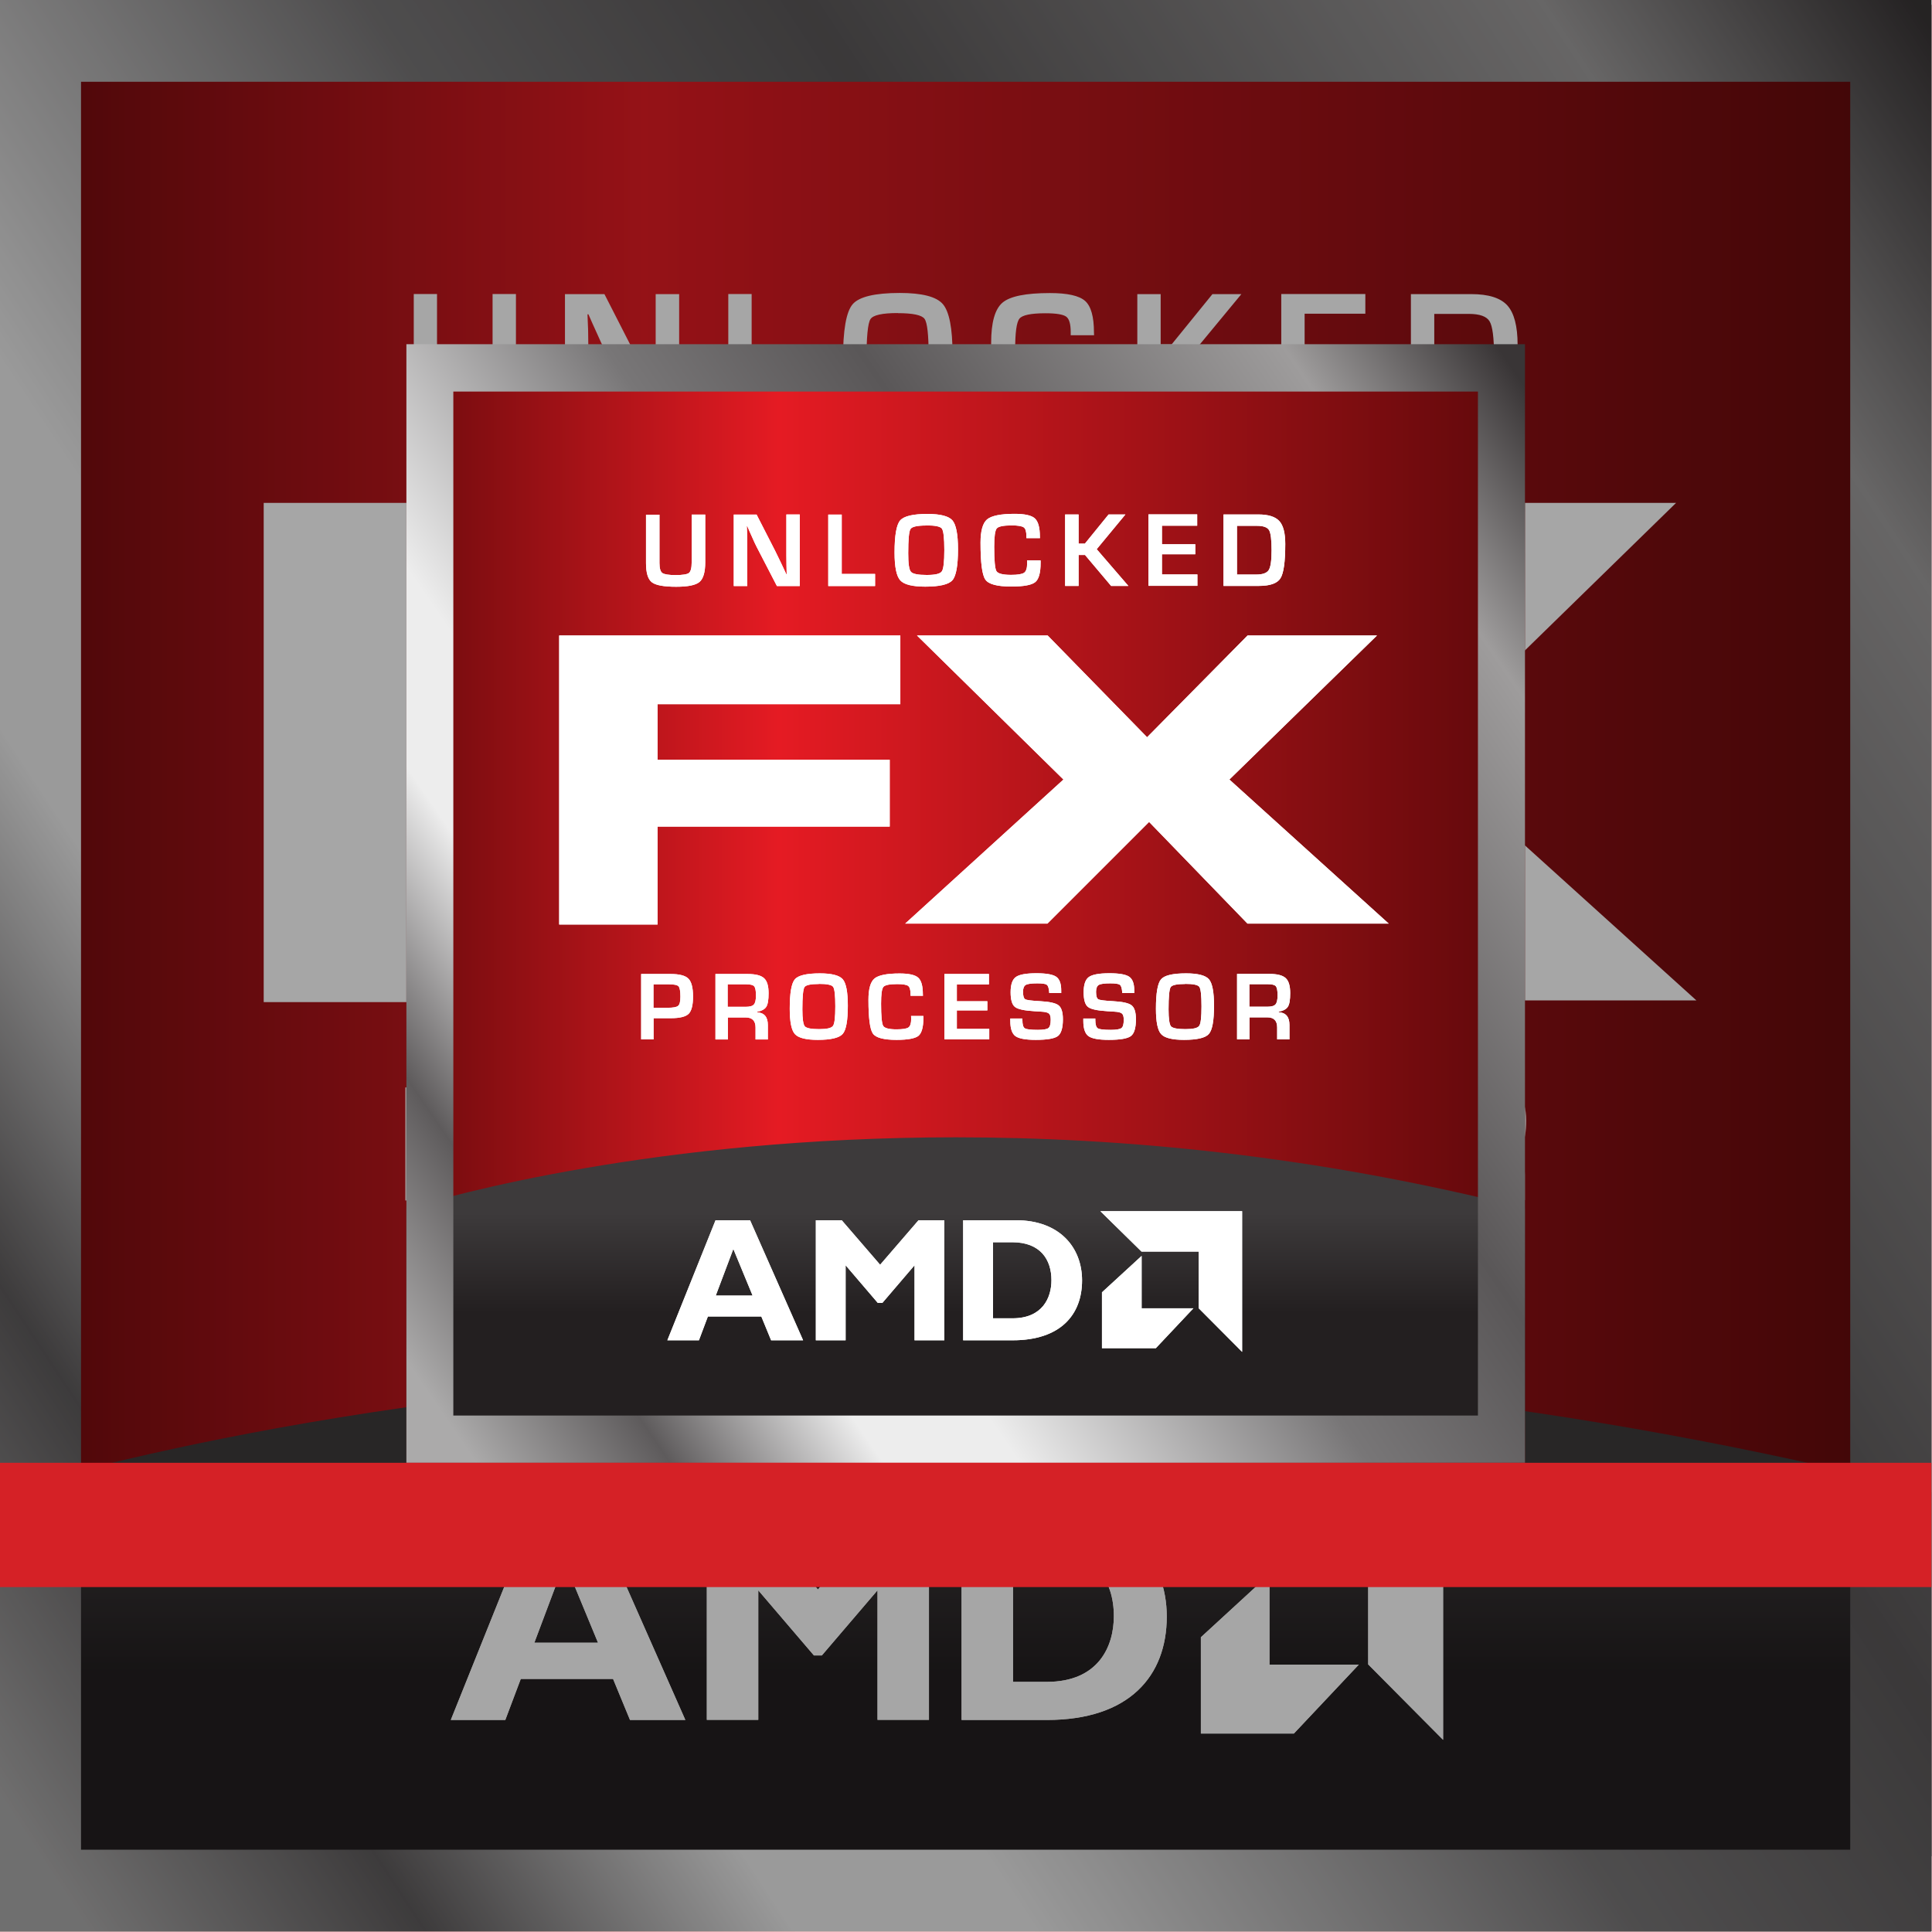
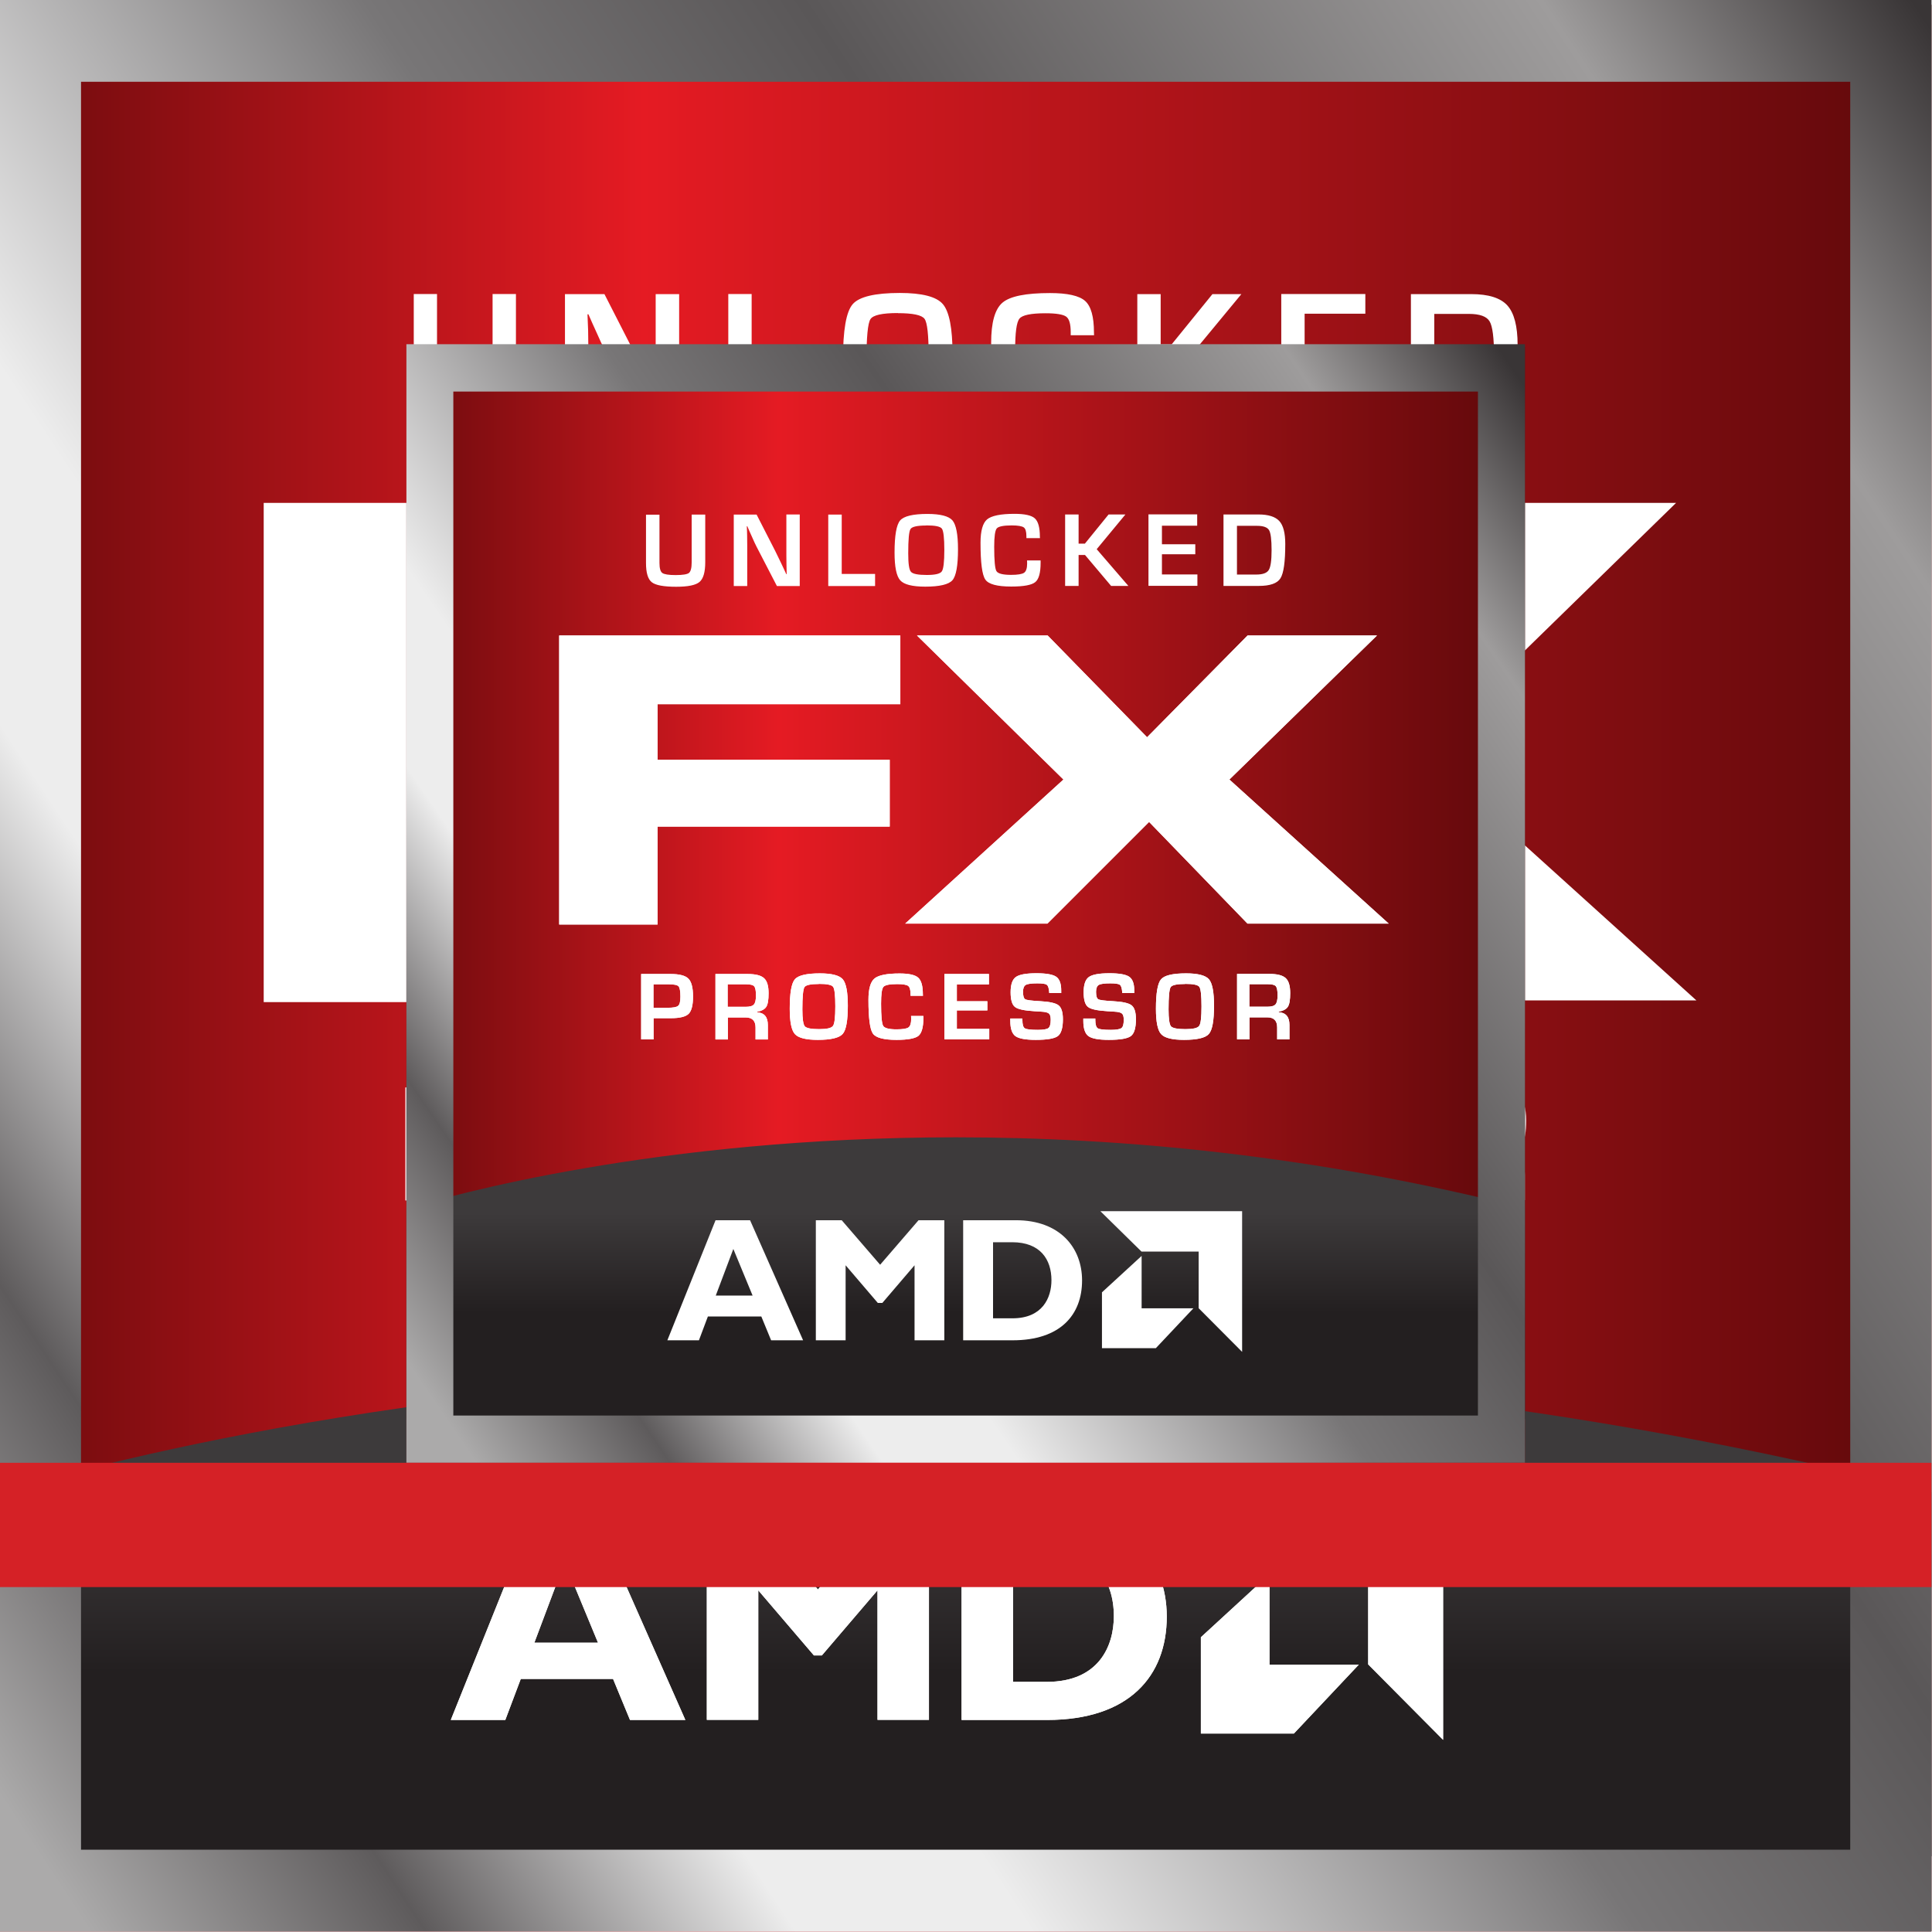
<svg xmlns="http://www.w3.org/2000/svg" xmlns:xlink="http://www.w3.org/1999/xlink" clip-rule="evenodd" fill-rule="evenodd" height="1836" stroke-linejoin="round" stroke-miterlimit="2" width="1836">
  <linearGradient id="a">
    <stop offset="0" stop-color="#4b0607" />
    <stop offset=".36" stop-color="#e51b23" />
    <stop offset="1" stop-color="#4b0607" />
  </linearGradient>
  <linearGradient id="b" gradientTransform="matrix(2174.02 0 0 -2188.58 -169.291 915.422)" gradientUnits="userSpaceOnUse" x1="0" x2="1" xlink:href="#a" y1="0" y2="0" />
  <linearGradient id="c">
    <stop offset="0" stop-color="#3d3a3b" />
    <stop offset=".45" stop-color="#3d3a3b" />
    <stop offset="1" stop-color="#231f20" />
  </linearGradient>
  <linearGradient id="d" gradientTransform="matrix(.04 297.729 481.12 -.064 917.677 1291.73)" gradientUnits="userSpaceOnUse" x1="0" x2="1" xlink:href="#c" y1="0" y2="0" />
  <linearGradient id="e">
    <stop offset="0" stop-color="#393536" />
    <stop offset=".08" stop-color="#393536" />
    <stop offset=".19" stop-color="#9e9c9c" />
    <stop offset=".41" stop-color="#5a5758" />
    <stop offset=".54" stop-color="#787677" />
    <stop offset=".72" stop-color="#ededed" />
    <stop offset=".79" stop-color="#ededed" />
    <stop offset=".9" stop-color="#5e5b5c" />
    <stop offset="1" stop-color="#abaaaa" />
  </linearGradient>
  <linearGradient id="f" gradientTransform="matrix(-2170.64 1527.34 1519.9 2181.27 2165.64 154.025)" gradientUnits="userSpaceOnUse" x1="0" x2="1" xlink:href="#e" y1="0" y2="-.005" />
  <filter id="g" filterUnits="userSpaceOnUse" height="1909.16" width="1909.21" x="-36.886" y="-36.886">
    <feGaussianBlur in="SourceGraphic" stdDeviation="12.295" />
  </filter>
  <linearGradient id="h" gradientTransform="matrix(1259.08 0 0 -1267.52 288.175 857.312)" gradientUnits="userSpaceOnUse" x1="0" x2="1" xlink:href="#a" y1="0" y2="0" />
  <linearGradient id="i" gradientTransform="matrix(.023 172.43 278.641 -.037 917.694 1075.25)" gradientUnits="userSpaceOnUse" x1="0" x2="1" xlink:href="#c" y1="0" y2="0" />
  <linearGradient id="j" gradientTransform="matrix(-1257.13 884.561 880.249 1263.28 1640.45 416.349)" gradientUnits="userSpaceOnUse" x1="0" x2="1" xlink:href="#e" y1="0" y2="-.005" />
  <path d="m-7293.78-18641h35101.3v30439.3h-35101.3z" fill="none" />
  <path d="m0 327.117h1835.43v1062.99h-1835.43z" fill="#fff" />
  <path d="m0 4.542h1835.38v1830.84h-1835.38z" fill="url(#b)" fill-rule="nonzero" />
  <path d="m0 1418.9v345.1h1835.4l-.1-346c-344.1-87.4-661.9-116.7-933.5-116.7-490.8 0-830.8 95.7-901.8 117.5" fill="url(#d)" fill-rule="nonzero" />
  <path d="m0 0v1835.4h1835.4v-1835.4zm77 77.7h1681.3v1680.1h-1681.3" fill="url(#f)" fill-rule="nonzero" />
  <g fill="#fff">
    <path d="m1141.2 1555.9 65.2-59.9v85.9h84.9l-61.7 65.5h-88.4zm-2.4-133.3h232.6v230.8l-71.2-71.7v-92.9h-93.8l-67.5-66.3zm-487.5 211.9h-52.6l-16.1-39h-87.7l-14.7 39h-51.8l79.1-197h56.7zm-114.7-150-28.8 76.6h60.5zm303.7-47.1h42.5v197h-48.9v-123.1l-52.9 61.9h-7.5l-52.9-61.9v123.1h-48.9v-197h42.6l63 73.1zm160.1 0c71.6 0 108.4 44.8 108.4 98.8 0 56.6-35.7 98.3-113.9 98.3h-81.1v-197.1zm-37.7 160.9h32c49.1 0 63.8-33.5 63.8-62.5 0-33.8-18.1-62.4-64.4-62.4h-31.4v124.8z" />
    <path d="m250.7 477.9h559.8v112.8h-398.4v91.2h380.8v109.7h-380.8v160.7h-161.5v-474.4zm587.5 0h214.1l163.2 166.9 165-166.9h212.3l-242.2 236.4 261.5 236.4h-231.6l-161.5-166.9-166.7 166.9h-233.4l259.7-236.4z" />
    <path d="m468.2 279.4h22.1v78c0 16.3-3.1 27.1-9.3 32.4-6.3 5.3-19 7.9-38.3 7.9-20.4 0-33.7-2.5-40-7.5s-9.5-15.5-9.5-31.5v-79.3h22.1v79.3c0 8.6 1.5 14.1 4.6 16.5 3.1 2.3 10.3 3.5 21.7 3.5 11.7 0 19-1.2 22-3.5 3-2.4 4.5-8.1 4.5-17.3v-78.5zm177.2 0v117.3h-37.5l-33.4-64.4c-1.7-3.2-4.2-8.8-7.8-16.8l-3.8-8.4-3.7-8.4h-.9l.3 7.8.3 7.6.2 15.4v67.3h-22.2v-117.3h37.5l30.4 59.5c2.7 5.3 5.8 11.7 9.3 19.2l4.5 9.5 4.4 9.6h.8l-.2-7.6-.3-7.6-.2-15.1v-67.5h22.1zm68.9 0v97.4h54.7v19.9h-76.9v-117.3h22.1zm140.7-1c21.2 0 34.9 3.5 41 10.6s9.2 22.9 9.2 47.5c0 26.9-3.1 43.8-9.2 50.8s-21 10.5-44.5 10.5c-21.2 0-34.9-3.5-41.1-10.4s-9.3-22.1-9.3-45.6c0-28 3-45.5 9.2-52.7 6.1-7.1 21.1-10.7 44.9-10.7zm-1.7 19.1c-14.9 0-23.6 1.9-26.1 5.8-2.5 3.8-3.8 17.1-3.8 39.9 0 16.8 1.5 27 4.4 30.4s11.6 5.2 25.9 5.2c13.7 0 22-1.9 24.7-5.8s4.1-15.6 4.1-35.2-1.3-31.3-3.9-34.8c-2.6-3.6-11.1-5.4-25.4-5.4zm165.1 57.4h22.2v4c0 16.3-3 26.9-8.9 31.7s-19 7.2-39.3 7.2c-23.1 0-37.2-3.8-42.5-11.3-5.3-7.6-8-27.8-8-60.7 0-19.4 3.6-32.1 10.8-38.2s22.2-9.1 45.1-9.1c16.6 0 27.8 2.5 33.4 7.5s8.4 15 8.4 29.9l.1 2.7h-22.2v-3c0-7.7-1.4-12.6-4.3-14.7s-9.5-3.2-19.7-3.2c-13.7 0-22 1.7-24.7 5.1-2.8 3.4-4.1 13.4-4.1 30.1 0 22.5 1.2 35.8 3.7 39.9s10.5 6.2 24.1 6.2c11 0 18.1-1.1 21.4-3.4s4.9-7.3 4.9-15.1l-.2-5.2zm84.6-75.4v47.8h10.4l38.8-47.8h27.5l-47.1 57 52.1 60.3h-28.4l-42.8-50.8h-10.6v50.8h-22.1v-117.3h22.1zm136.8 18.7v30.2h54.7v16.4h-54.7v33.2h58.2v18.7h-80.4v-117.3h79.9v18.7h-57.7zm101 98.6v-117.3h57.4c16.3 0 27.7 3.6 34.2 10.7 6.5 7.2 9.8 19.7 9.8 37.6 0 29.3-2.6 48.1-7.9 56.4-5.2 8.3-17.1 12.5-35.5 12.5h-58.1zm22.1-18.7h31.6c10.6 0 17.5-2.5 20.6-7.3 3.1-4.9 4.7-15.7 4.7-32.4 0-17.3-1.4-28.3-4.2-33s-9.3-7.1-19.7-7.1h-32.9v79.8z" />
    <path d="m385.2 1140.6v-107.2h48.3c14.4 0 24.2 2.5 29.2 7.6s7.5 14.8 7.5 29.3c0 14.4-2.4 23.9-7.2 28.6s-14.5 7.1-29.1 7.1l-4.7.1h-23.8v34.7h-20.2zm20.2-51.8h23.1c9.2 0 15-1.1 17.5-3.2s3.7-7.1 3.7-15c0-9.1-1-14.7-3.1-16.8-2.1-2.2-7.4-3.3-16.1-3.3h-25.1zm101.7 51.8v-107.2h52.6c13.1 0 22.1 2.3 27.1 6.8 4.9 4.6 7.4 12.8 7.4 24.7 0 10.8-1.2 18.3-3.7 22.2-2.5 4-7.5 6.8-15.2 8.3v.7c11.8.7 17.8 7.7 17.8 20.8v23.7h-20.2v-19.6c0-11-5.4-16.6-16.3-16.6h-29.1v36.1h-20.3zm20.3-53.3h29.1c6.9 0 11.5-1.2 13.8-3.7s3.4-7.5 3.4-15c0-7.7-1-12.6-2.9-14.8-2-2.2-6.2-3.3-12.9-3.3h-30.5zm151.3-54.9c19.4 0 31.9 3.2 37.5 9.7s8.4 20.9 8.4 43.4c0 24.6-2.8 40-8.4 46.4s-19.2 9.6-40.7 9.6c-19.4 0-31.9-3.2-37.6-9.5s-8.5-20.2-8.5-41.7c0-25.6 2.8-41.6 8.4-48.2 5.6-6.5 19.3-9.8 41-9.8zm-1.6 17.4c-13.6 0-21.6 1.7-23.8 5.3-2.3 3.5-3.4 15.7-3.4 36.4 0 15.4 1.3 24.7 4 27.8 2.7 3.2 10.6 4.7 23.7 4.7 12.6 0 20.1-1.8 22.6-5.3s3.8-14.2 3.8-32.2-1.2-28.6-3.6-31.9-10.1-4.9-23.3-4.9zm151 52.5h20.3v3.7c0 14.9-2.7 24.6-8.1 29s-17.4 6.6-36 6.6c-21.1 0-34-3.5-38.9-10.4-4.8-6.9-7.3-25.4-7.3-55.5 0-17.7 3.3-29.3 9.8-34.9 6.6-5.6 20.3-8.4 41.2-8.4 15.2 0 25.4 2.3 30.5 6.9s7.7 13.7 7.7 27.3l.1 2.4h-20.3v-2.8c0-7-1.3-11.5-3.9-13.5s-8.6-2.9-18-2.9c-12.6 0-20.1 1.5-22.6 4.6s-3.8 12.2-3.8 27.5c0 20.5 1.1 32.7 3.4 36.4 2.3 3.8 9.6 5.7 22 5.7 10.1 0 16.6-1.1 19.6-3.2s4.5-6.7 4.5-13.8l-.2-4.8zm75.2-51.8v27.7h50v15h-50v30.3h53.2v17.1h-73.5v-107.2h73v17.1h-52.8zm171.5 14.1h-19.8c-.1-1-.2-1.7-.2-2.2-.5-6-1.8-9.8-4-11.3-2.2-1.6-7.3-2.3-15.5-2.3-9.6 0-15.9.9-18.8 2.7s-4.4 5.5-4.4 11.2c0 6.8 1.2 10.8 3.6 12.2s10.3 2.4 23.8 3.1c15.9.9 26.2 3.2 30.8 6.8 4.7 3.7 7 11.3 7 22.9 0 14.2-2.7 23.4-8.2 27.6-5.4 4.2-17.5 6.3-36.2 6.3-16.8 0-27.9-2.1-33.4-6.1-5.5-4.1-8.2-12.3-8.2-24.8l-.1-3.9h19.7l.1 2.3c0 7.5 1.3 12.1 3.9 13.8s9.7 2.5 21.4 2.5c9 0 14.8-1 17.3-2.9s3.7-6.4 3.7-13.5c0-5.2-.9-8.6-2.9-10.3-1.9-1.7-6-2.7-12.3-3.1l-11.2-.7c-16.9-1-27.7-3.3-32.4-7.1-4.7-3.7-7-11.7-7-24 0-12.5 2.8-20.9 8.5-25 5.7-4.2 16.9-6.2 33.9-6.2 16.1 0 26.9 1.9 32.4 5.7 5.6 3.8 8.4 11.3 8.4 22.4v4.1zm119.9 0h-19.8c-.1-1-.2-1.7-.2-2.2-.5-6-1.8-9.8-4-11.3-2.2-1.6-7.4-2.3-15.5-2.3-9.6 0-15.9.9-18.8 2.7s-4.4 5.5-4.4 11.2c0 6.8 1.2 10.8 3.6 12.2s10.3 2.4 23.8 3.1c15.9.9 26.2 3.2 30.8 6.8 4.7 3.7 7 11.3 7 22.9 0 14.2-2.7 23.4-8.2 27.6s-17.5 6.3-36.2 6.3c-16.8 0-27.9-2.1-33.4-6.1-5.5-4.1-8.3-12.3-8.3-24.8l-.1-3.9h19.7l.1 2.3c0 7.5 1.3 12.1 3.9 13.8s9.7 2.5 21.3 2.5c9.1 0 14.9-1 17.4-2.9s3.8-6.4 3.8-13.5c0-5.2-.9-8.6-2.9-10.3-1.9-1.7-6-2.7-12.3-3.1l-11.2-.7c-16.9-1-27.7-3.3-32.4-7.1-4.7-3.7-7-11.7-7-24 0-12.5 2.8-20.9 8.5-25 5.6-4.2 16.9-6.2 33.9-6.2 16.1 0 26.9 1.9 32.5 5.7s8.4 11.3 8.4 22.4v4.1zm85-32.2c19.4 0 31.9 3.2 37.5 9.7s8.3 20.9 8.3 43.4c0 24.6-2.8 40-8.4 46.4s-19.1 9.6-40.7 9.6c-19.4 0-31.9-3.2-37.6-9.5s-8.5-20.2-8.5-41.7c0-25.6 2.8-41.6 8.4-48.2 5.6-6.5 19.3-9.8 41-9.8zm-1.6 17.4c-13.6 0-21.6 1.7-23.9 5.3-2.3 3.5-3.4 15.7-3.4 36.4 0 15.4 1.3 24.7 4 27.8 2.7 3.2 10.6 4.7 23.7 4.7 12.5 0 20.1-1.8 22.6-5.3s3.8-14.2 3.8-32.2-1.2-28.6-3.6-31.9-10.1-4.9-23.2-4.9zm85.1 90.7v-107.2h52.6c13.1 0 22.1 2.3 27.1 6.8 4.9 4.6 7.4 12.8 7.4 24.7 0 10.8-1.2 18.3-3.7 22.2-2.5 4-7.5 6.8-15.2 8.3v.7c11.8.7 17.7 7.7 17.7 20.8v23.7h-20.3v-19.6c0-11-5.4-16.6-16.3-16.6h-29.2v36.1h-20.2zm20.2-53.3h29.1c6.9 0 11.5-1.2 13.8-3.7s3.4-7.5 3.4-15c0-7.7-1-12.6-2.9-14.8-2-2.2-6.3-3.3-12.9-3.3h-30.5z" />
  </g>
  <path d="m0 4.542h1835.38v1830.84h-1835.38z" fill="url(#b)" fill-rule="nonzero" />
-   <path d="m0 1418.9v345.1h1835.4l-.1-346c-344.1-87.4-661.9-116.7-933.5-116.7-490.8 0-830.8 95.7-901.8 117.5" fill="url(#d)" fill-rule="nonzero" />
+   <path d="m0 1418.9v345.1h1835.4l-.1-346" fill="url(#d)" fill-rule="nonzero" />
  <path d="m0 0v1835.4h1835.4v-1835.4zm77 77.7h1681.3v1680.1h-1681.3" fill="url(#f)" fill-rule="nonzero" />
  <path d="m1141.2 1555.9 65.2-59.9v85.9h84.9l-61.7 65.5h-88.4zm-2.4-133.3h232.6v230.8l-71.2-71.7v-92.9h-93.8l-67.5-66.3zm-487.5 211.9h-52.6l-16.1-39h-87.7l-14.7 39h-51.8l79.1-197h56.7zm-114.7-150-28.8 76.6h60.5zm303.7-47.1h42.5v197h-48.9v-123.1l-52.9 61.9h-7.5l-52.9-61.9v123.1h-48.9v-197h42.6l63 73.1zm160.1 0c71.6 0 108.4 44.8 108.4 98.8 0 56.6-35.7 98.3-113.9 98.3h-81.1v-197.1zm-37.7 160.9h32c49.1 0 63.8-33.5 63.8-62.5 0-33.8-18.1-62.4-64.4-62.4h-31.4v124.8z" fill="#fff" />
  <path d="m0 0h1835.38v1835.38h-1835.38z" fill-opacity=".35" fill-rule="nonzero" />
  <g filter="url(#g)">
    <path d="m0 4.542h1835.38v1830.84h-1835.38z" fill="url(#b)" fill-rule="nonzero" />
    <path d="m0 1418.9v345.1h1835.4l-.1-346c-344.1-87.4-661.9-116.7-933.5-116.7-490.8 0-830.8 95.7-901.8 117.5" fill="url(#d)" fill-rule="nonzero" />
    <path d="m0 0v1835.4h1835.4v-1835.4zm77 77.7h1681.3v1680.1h-1681.3" fill="url(#f)" fill-rule="nonzero" />
    <g fill="#fff">
      <path d="m1141.2 1555.9 65.2-59.9v85.9h84.9l-61.7 65.5h-88.4zm-2.4-133.3h232.6v230.8l-71.2-71.7v-92.9h-93.8l-67.5-66.3zm-487.5 211.9h-52.6l-16.1-39h-87.7l-14.7 39h-51.8l79.1-197h56.7zm-114.7-150-28.8 76.6h60.5zm303.7-47.1h42.5v197h-48.9v-123.1l-52.9 61.9h-7.5l-52.9-61.9v123.1h-48.9v-197h42.6l63 73.1zm160.1 0c71.6 0 108.4 44.8 108.4 98.8 0 56.6-35.7 98.3-113.9 98.3h-81.1v-197.1zm-37.7 160.9h32c49.1 0 63.8-33.5 63.8-62.5 0-33.8-18.1-62.4-64.4-62.4h-31.4v124.8z" />
      <path d="m250.7 477.9h559.8v112.8h-398.4v91.2h380.8v109.7h-380.8v160.7h-161.5v-474.4zm587.5 0h214.1l163.2 166.9 165-166.9h212.3l-242.2 236.4 261.5 236.4h-231.6l-161.5-166.9-166.7 166.9h-233.4l259.7-236.4z" />
      <path d="m468.2 279.4h22.1v78c0 16.3-3.1 27.1-9.3 32.4-6.3 5.3-19 7.9-38.3 7.9-20.4 0-33.7-2.5-40-7.5s-9.5-15.5-9.5-31.5v-79.3h22.1v79.3c0 8.6 1.5 14.1 4.6 16.5 3.1 2.3 10.3 3.5 21.7 3.5 11.7 0 19-1.2 22-3.5 3-2.4 4.5-8.1 4.5-17.3v-78.5zm177.2 0v117.3h-37.5l-33.4-64.4c-1.7-3.2-4.2-8.8-7.8-16.8l-3.8-8.4-3.7-8.4h-.9l.3 7.8.3 7.6.2 15.4v67.3h-22.2v-117.3h37.5l30.4 59.5c2.7 5.3 5.8 11.7 9.3 19.2l4.5 9.5 4.4 9.6h.8l-.2-7.6-.3-7.6-.2-15.1v-67.5h22.1zm68.9 0v97.4h54.7v19.9h-76.9v-117.3h22.1zm140.7-1c21.2 0 34.9 3.5 41 10.6s9.2 22.9 9.2 47.5c0 26.9-3.1 43.8-9.2 50.8s-21 10.5-44.5 10.5c-21.2 0-34.9-3.5-41.1-10.4s-9.3-22.1-9.3-45.6c0-28 3-45.5 9.2-52.7 6.1-7.1 21.1-10.7 44.9-10.7zm-1.7 19.1c-14.9 0-23.6 1.9-26.1 5.8-2.5 3.8-3.8 17.1-3.8 39.9 0 16.8 1.5 27 4.4 30.4s11.6 5.2 25.9 5.2c13.7 0 22-1.9 24.7-5.8s4.1-15.6 4.1-35.2-1.3-31.3-3.9-34.8c-2.6-3.6-11.1-5.4-25.4-5.4zm165.1 57.4h22.2v4c0 16.3-3 26.9-8.9 31.7s-19 7.2-39.3 7.2c-23.1 0-37.2-3.8-42.5-11.3-5.3-7.6-8-27.8-8-60.7 0-19.4 3.6-32.1 10.8-38.2s22.2-9.1 45.1-9.1c16.6 0 27.8 2.5 33.4 7.5s8.4 15 8.4 29.9l.1 2.7h-22.2v-3c0-7.7-1.4-12.6-4.3-14.7s-9.5-3.2-19.7-3.2c-13.7 0-22 1.7-24.7 5.1-2.8 3.4-4.1 13.4-4.1 30.1 0 22.5 1.2 35.8 3.7 39.9s10.5 6.2 24.1 6.2c11 0 18.1-1.1 21.4-3.4s4.9-7.3 4.9-15.1l-.2-5.2zm84.6-75.4v47.8h10.4l38.8-47.8h27.5l-47.1 57 52.1 60.3h-28.4l-42.8-50.8h-10.6v50.8h-22.1v-117.3h22.1zm136.8 18.7v30.2h54.7v16.4h-54.7v33.2h58.2v18.7h-80.4v-117.3h79.9v18.7h-57.7zm101 98.6v-117.3h57.4c16.3 0 27.7 3.6 34.2 10.7 6.5 7.2 9.8 19.7 9.8 37.6 0 29.3-2.6 48.1-7.9 56.4-5.2 8.3-17.1 12.5-35.5 12.5h-58.1zm22.1-18.7h31.6c10.6 0 17.5-2.5 20.6-7.3 3.1-4.9 4.7-15.7 4.7-32.4 0-17.3-1.4-28.3-4.2-33s-9.3-7.1-19.7-7.1h-32.9v79.8z" />
      <path d="m385.2 1140.6v-107.2h48.3c14.4 0 24.2 2.5 29.2 7.6s7.5 14.8 7.5 29.3c0 14.4-2.4 23.9-7.2 28.6s-14.5 7.1-29.1 7.1l-4.7.1h-23.8v34.7h-20.2zm20.2-51.8h23.1c9.2 0 15-1.1 17.5-3.2s3.7-7.1 3.7-15c0-9.1-1-14.7-3.1-16.8-2.1-2.2-7.4-3.3-16.1-3.3h-25.1zm101.7 51.8v-107.2h52.6c13.1 0 22.1 2.3 27.1 6.8 4.9 4.6 7.4 12.8 7.4 24.7 0 10.8-1.2 18.3-3.7 22.2-2.5 4-7.5 6.8-15.2 8.3v.7c11.8.7 17.8 7.7 17.8 20.8v23.7h-20.2v-19.6c0-11-5.4-16.6-16.3-16.6h-29.1v36.1h-20.3zm20.3-53.3h29.1c6.9 0 11.5-1.2 13.8-3.7s3.4-7.5 3.4-15c0-7.7-1-12.6-2.9-14.8-2-2.2-6.2-3.3-12.9-3.3h-30.5zm151.3-54.9c19.4 0 31.9 3.2 37.5 9.7s8.4 20.9 8.4 43.4c0 24.6-2.8 40-8.4 46.4s-19.2 9.6-40.7 9.6c-19.4 0-31.9-3.2-37.6-9.5s-8.5-20.2-8.5-41.7c0-25.6 2.8-41.6 8.4-48.2 5.6-6.5 19.3-9.8 41-9.8zm-1.6 17.4c-13.6 0-21.6 1.7-23.8 5.3-2.3 3.5-3.4 15.7-3.4 36.4 0 15.4 1.3 24.7 4 27.8 2.7 3.2 10.6 4.7 23.7 4.7 12.6 0 20.1-1.8 22.6-5.3s3.8-14.2 3.8-32.2-1.2-28.6-3.6-31.9-10.1-4.9-23.3-4.9zm151 52.5h20.3v3.7c0 14.9-2.7 24.6-8.1 29s-17.4 6.6-36 6.6c-21.1 0-34-3.5-38.9-10.4-4.8-6.9-7.3-25.4-7.3-55.5 0-17.7 3.3-29.3 9.8-34.9 6.6-5.6 20.3-8.4 41.2-8.4 15.2 0 25.4 2.3 30.5 6.9s7.7 13.7 7.7 27.3l.1 2.4h-20.3v-2.8c0-7-1.3-11.5-3.9-13.5s-8.6-2.9-18-2.9c-12.6 0-20.1 1.5-22.6 4.6s-3.8 12.2-3.8 27.5c0 20.5 1.1 32.7 3.4 36.4 2.3 3.8 9.6 5.7 22 5.7 10.1 0 16.6-1.1 19.6-3.2s4.5-6.7 4.5-13.8l-.2-4.8zm75.2-51.8v27.7h50v15h-50v30.3h53.2v17.1h-73.5v-107.2h73v17.1h-52.8zm171.5 14.1h-19.8c-.1-1-.2-1.7-.2-2.2-.5-6-1.8-9.8-4-11.3-2.2-1.6-7.3-2.3-15.5-2.3-9.6 0-15.9.9-18.8 2.7s-4.4 5.5-4.4 11.2c0 6.8 1.2 10.8 3.6 12.2s10.3 2.4 23.8 3.1c15.9.9 26.2 3.2 30.8 6.8 4.7 3.7 7 11.3 7 22.9 0 14.2-2.7 23.4-8.2 27.6-5.4 4.2-17.5 6.3-36.2 6.3-16.8 0-27.9-2.1-33.4-6.1-5.5-4.1-8.2-12.3-8.2-24.8l-.1-3.9h19.7l.1 2.3c0 7.5 1.3 12.1 3.9 13.8s9.7 2.5 21.4 2.5c9 0 14.8-1 17.3-2.9s3.7-6.4 3.7-13.5c0-5.2-.9-8.6-2.9-10.3-1.9-1.7-6-2.7-12.3-3.1l-11.2-.7c-16.9-1-27.7-3.3-32.4-7.1-4.7-3.7-7-11.7-7-24 0-12.5 2.8-20.9 8.5-25 5.7-4.2 16.9-6.2 33.9-6.2 16.1 0 26.9 1.9 32.4 5.7 5.6 3.8 8.4 11.3 8.4 22.4v4.1zm119.9 0h-19.8c-.1-1-.2-1.7-.2-2.2-.5-6-1.8-9.8-4-11.3-2.2-1.6-7.4-2.3-15.5-2.3-9.6 0-15.9.9-18.8 2.7s-4.4 5.5-4.4 11.2c0 6.8 1.2 10.8 3.6 12.2s10.3 2.4 23.8 3.1c15.9.9 26.2 3.2 30.8 6.8 4.7 3.7 7 11.3 7 22.9 0 14.2-2.7 23.4-8.2 27.6s-17.5 6.3-36.2 6.3c-16.8 0-27.9-2.1-33.4-6.1-5.5-4.1-8.3-12.3-8.3-24.8l-.1-3.9h19.7l.1 2.3c0 7.5 1.3 12.1 3.9 13.8s9.7 2.5 21.3 2.5c9.1 0 14.9-1 17.4-2.9s3.8-6.4 3.8-13.5c0-5.2-.9-8.6-2.9-10.3-1.9-1.7-6-2.7-12.3-3.1l-11.2-.7c-16.9-1-27.7-3.3-32.4-7.1-4.7-3.7-7-11.7-7-24 0-12.5 2.8-20.9 8.5-25 5.6-4.2 16.9-6.2 33.9-6.2 16.1 0 26.9 1.9 32.5 5.7s8.4 11.3 8.4 22.4v4.1zm85-32.2c19.4 0 31.9 3.2 37.5 9.7s8.3 20.9 8.3 43.4c0 24.6-2.8 40-8.4 46.4s-19.1 9.6-40.7 9.6c-19.4 0-31.9-3.2-37.6-9.5s-8.5-20.2-8.5-41.7c0-25.6 2.8-41.6 8.4-48.2 5.6-6.5 19.3-9.8 41-9.8zm-1.6 17.4c-13.6 0-21.6 1.7-23.9 5.3-2.3 3.5-3.4 15.7-3.4 36.4 0 15.4 1.3 24.7 4 27.8 2.7 3.2 10.6 4.7 23.7 4.7 12.5 0 20.1-1.8 22.6-5.3s3.8-14.2 3.8-32.2-1.2-28.6-3.6-31.9-10.1-4.9-23.2-4.9zm85.1 90.7v-107.2h52.6c13.1 0 22.1 2.3 27.1 6.8 4.9 4.6 7.4 12.8 7.4 24.7 0 10.8-1.2 18.3-3.7 22.2-2.5 4-7.5 6.8-15.2 8.3v.7c11.8.7 17.7 7.7 17.7 20.8v23.7h-20.3v-19.6c0-11-5.4-16.6-16.3-16.6h-29.2v36.1h-20.2zm20.2-53.3h29.1c6.9 0 11.5-1.2 13.8-3.7s3.4-7.5 3.4-15c0-7.7-1-12.6-2.9-14.8-2-2.2-6.3-3.3-12.9-3.3h-30.5z" />
    </g>
    <path d="m0 4.542h1835.38v1830.84h-1835.38z" fill="url(#b)" fill-rule="nonzero" />
-     <path d="m0 1418.9v345.1h1835.4l-.1-346c-344.1-87.4-661.9-116.7-933.5-116.7-490.8 0-830.8 95.7-901.8 117.5" fill="url(#d)" fill-rule="nonzero" />
    <path d="m0 0v1835.4h1835.4v-1835.4zm77 77.7h1681.3v1680.1h-1681.3" fill="url(#f)" fill-rule="nonzero" />
    <path d="m1141.2 1555.9 65.2-59.9v85.9h84.9l-61.7 65.5h-88.4zm-2.4-133.3h232.6v230.8l-71.2-71.7v-92.9h-93.8l-67.5-66.3zm-487.5 211.9h-52.6l-16.1-39h-87.7l-14.7 39h-51.8l79.1-197h56.7zm-114.7-150-28.8 76.6h60.5zm303.7-47.1h42.5v197h-48.9v-123.1l-52.9 61.9h-7.5l-52.9-61.9v123.1h-48.9v-197h42.6l63 73.1zm160.1 0c71.6 0 108.4 44.8 108.4 98.8 0 56.6-35.7 98.3-113.9 98.3h-81.1v-197.1zm-37.7 160.9h32c49.1 0 63.8-33.5 63.8-62.5 0-33.8-18.1-62.4-64.4-62.4h-31.4v124.8z" fill="#fff" />
-     <path d="m0 0h1835.38v1835.38h-1835.38z" fill-opacity=".35" fill-rule="nonzero" />
  </g>
  <path d="m386.22 329.775h1062.96v1060.33h-1062.96z" fill="url(#h)" fill-rule="nonzero" />
  <path d="m386.2 1148.9v199.9h1063l-.1-200.4c-199.3-50.6-383.3-67.6-540.7-67.6-284.3 0-481.1 55.4-522.3 68.1" fill="url(#i)" fill-rule="nonzero" />
  <path d="m386.2 327.1v1063h1063v-1063zm44.6 45h973.7v973.1h-973.7" fill="url(#j)" fill-rule="nonzero" />
  <path d="m1047.1 1228.2 37.8-34.7v49.8h49.2l-35.7 37.9h-51.2v-53zm-1.4-77.2h134.7v133.7l-41.3-41.5v-53.8h-54.3zm-282.4 122.7h-30.5l-9.3-22.6h-50.8l-8.5 22.6h-30l45.8-114.1h32.8l50.4 114.1zm-66.4-86.8-16.7 44.3h35zm175.9-27.3h24.6v114.1h-28.3v-71.3l-30.6 35.8h-4.3l-30.6-35.8v71.3h-28.3v-114.1h24.6l36.5 42.3 36.5-42.3zm92.7 0c41.5 0 62.8 25.9 62.8 57.2 0 32.8-20.7 56.9-66 56.9h-47v-114.1h50.1zm-21.8 93.2h18.5c28.4 0 37-19.4 37-36.2 0-19.6-10.5-36.1-37.3-36.1h-18.2z" fill="#fff" />
  <path d="m531.4 603.9h324.2v65.3h-230.7v52.8h220.6v63.5h-220.6v93.1h-93.5zm340.2 0h124l94.5 96.7 95.5-96.7h123l-140.3 136.9 151.4 136.9h-134.2l-93.5-96.6-96.6 96.6h-135.2l150.4-136.9-139.2-136.9z" fill="#fff" />
-   <path d="m657.4 489h12.8v45.2c0 9.5-1.8 15.7-5.4 18.8s-11 4.6-22.2 4.6c-11.8 0-19.5-1.4-23.2-4.3s-5.5-9-5.5-18.3v-45.9h12.8v45.9c0 5 .9 8.2 2.7 9.5s6 2 12.6 2c6.8 0 11-.7 12.7-2 1.7-1.4 2.6-4.7 2.6-10v-45.4zm102.6 0v67.9h-21.7l-19.3-37.3c-1-1.9-2.5-5.1-4.5-9.7l-2.2-4.9-2.1-4.9h-.5l.2 4.5.1 4.4.1 8.9v39h-12.8v-67.9h21.7l17.6 34.4c1.5 3 3.3 6.8 5.4 11.1l2.6 5.5 2.6 5.6h.4l-.1-4.4-.1-4.4-.1-8.8v-39.1h12.8zm39.9 0v56.4h31.7v11.5h-44.5v-67.9zm81.5-.6c12.3 0 20.2 2.1 23.7 6.1 3.5 4.1 5.3 13.3 5.3 27.5 0 15.6-1.8 25.4-5.3 29.4s-12.1 6.1-25.8 6.1c-12.3 0-20.2-2-23.8-6s-5.4-12.8-5.4-26.4c0-16.2 1.8-26.4 5.3-30.5s12.2-6.2 26-6.2zm-1 11c-8.6 0-13.7 1.1-15.1 3.3-1.5 2.2-2.2 9.9-2.2 23.1 0 9.8.8 15.6 2.6 17.6 1.7 2 6.7 3 15 3 8 0 12.7-1.1 14.3-3.4 1.6-2.2 2.4-9 2.4-20.4s-.8-18.1-2.3-20.2-6.4-3.1-14.7-3.1zm95.6 33.2h12.9v2.3c0 9.5-1.7 15.6-5.1 18.3-3.4 2.8-11 4.2-22.8 4.2-13.4 0-21.6-2.2-24.6-6.6-3.1-4.4-4.6-16.1-4.6-35.1 0-11.2 2.1-18.6 6.2-22.1 4.2-3.5 12.9-5.3 26.1-5.3 9.6 0 16.1 1.4 19.3 4.3s4.8 8.7 4.8 17.3l.1 1.5h-12.9v-1.7c0-4.4-.8-7.3-2.5-8.5s-5.5-1.9-11.4-1.9c-8 0-12.7 1-14.3 2.9-1.6 2-2.4 7.8-2.4 17.4 0 13 .7 20.7 2.1 23.1s6.1 3.6 13.9 3.6c6.4 0 10.5-.7 12.4-2s2.9-4.3 2.9-8.8l-.1-3zm49-43.7v27.7h6l22.5-27.7h16l-27.3 33 30.1 34.9h-16.4l-24.8-29.4h-6.1v29.4h-12.8v-67.9zm79.2 10.8v17.5h31.7v9.5h-31.7v19.2h33.7v10.8h-46.5v-67.9h46.3v10.8h-33.4zm58.5 57.1v-67.9h33.2c9.4 0 16 2.1 19.8 6.2s5.7 11.4 5.7 21.8c0 17-1.5 27.8-4.6 32.7-3 4.8-9.9 7.2-20.5 7.2zm12.8-10.8h18.3c6.1 0 10.1-1.4 11.9-4.3 1.8-2.8 2.7-9.1 2.7-18.8 0-10-.8-16.4-2.4-19.1s-5.4-4.1-11.4-4.1h-19.1v46.2z" fill="#fff" />
  <path d="m609.3 987.7v-62.1h28c8.4 0 14 1.5 16.9 4.4s4.4 8.6 4.4 16.9-1.4 13.8-4.2 16.6c-2.8 2.7-8.4 4.1-16.8 4.1h-2.7-13.8v20.1h-11.7zm11.7-30h13.4c5.3 0 8.7-.6 10.1-1.9 1.4-1.2 2.1-4.1 2.1-8.7 0-5.2-.6-8.5-1.8-9.8s-4.3-1.9-9.3-1.9h-14.5v22.2zm58.9 30v-62.1h30.5c7.6 0 12.8 1.3 15.7 4 2.9 2.6 4.3 7.4 4.3 14.3 0 6.3-.7 10.6-2.2 12.9-1.4 2.3-4.4 3.9-8.8 4.8v.4c6.9.4 10.3 4.4 10.3 12.1v13.7h-11.7v-11.3c0-6.4-3.1-9.6-9.4-9.6h-16.9v20.9h-11.7zm11.7-30.9h16.8c4 0 6.7-.7 8-2.2 1.3-1.4 2-4.3 2-8.7s-.6-7.3-1.7-8.6-3.6-1.9-7.5-1.9h-17.7v21.3zm87.6-31.8c11.2 0 18.5 1.9 21.7 5.6 3.2 3.8 4.8 12.1 4.8 25.1 0 14.2-1.6 23.2-4.9 26.9s-11.1 5.6-23.6 5.6c-11.2 0-18.5-1.8-21.8-5.5-3.3-3.6-4.9-11.7-4.9-24.1 0-14.8 1.6-24.1 4.8-27.9s11.2-5.7 23.8-5.7zm-.9 10.1c-7.9 0-12.5 1-13.8 3s-2 9.1-2 21.1c0 8.9.8 14.3 2.3 16.1 1.6 1.8 6.1 2.7 13.7 2.7 7.3 0 11.6-1 13.1-3.1 1.5-2 2.2-8.3 2.2-18.6 0-10.4-.7-16.6-2.1-18.5s-5.9-2.8-13.5-2.8zm87.4 30.4h11.8v2.1c0 8.6-1.6 14.2-4.7 16.8-3.2 2.5-10.1 3.8-20.8 3.8-12.2 0-19.7-2-22.5-6s-4.2-14.7-4.2-32.1c0-10.2 1.9-17 5.7-20.2s11.8-4.8 23.9-4.8c8.8 0 14.7 1.3 17.7 4s4.4 7.9 4.4 15.8l.1 1.4h-11.8v-1.6c0-4.1-.8-6.7-2.3-7.8s-5-1.7-10.4-1.7c-7.3 0-11.6.9-13.1 2.7s-2.2 7.1-2.2 15.9c0 11.9.7 18.9 2 21.1s5.6 3.3 12.7 3.3c5.8 0 9.6-.6 11.3-1.8s2.6-3.9 2.6-8l-.1-2.8zm43.6-30v16h29v8.7h-29v17.6h30.8v9.9h-42.6v-62.1h42.3v9.9h-30.6zm99.3 8.2h-11.5c-.1-.6-.1-1-.1-1.3-.3-3.5-1-5.7-2.3-6.6s-4.2-1.3-9-1.3c-5.6 0-9.2.5-10.9 1.5s-2.6 3.2-2.6 6.5c0 3.9.7 6.3 2.1 7.1s6 1.4 13.8 1.8c9.2.5 15.2 1.8 17.9 4 2.7 2.1 4.1 6.5 4.1 13.2 0 8.2-1.6 13.6-4.8 16s-10.2 3.6-21 3.6c-9.7 0-16.2-1.2-19.4-3.6s-4.8-7.2-4.8-14.4v-2.3h11.4l.1 1.3c0 4.3.7 7 2.3 8 1.5 1 5.6 1.5 12.4 1.5 5.2 0 8.6-.6 10-1.7s2.2-3.7 2.2-7.8c0-3-.5-5-1.7-6-1.1-1-3.5-1.6-7.1-1.8l-6.5-.4c-9.8-.6-16-1.9-18.7-4.1-2.7-2.1-4.1-6.8-4.1-13.9 0-7.2 1.6-12.1 4.9-14.5s9.8-3.6 19.6-3.6c9.3 0 15.6 1.1 18.8 3.3s4.8 6.5 4.8 13v2.4zm69.4 0h-11.5c-.1-.6-.1-1-.1-1.3-.3-3.5-1-5.7-2.3-6.6s-4.3-1.3-9-1.3c-5.6 0-9.2.5-10.9 1.5s-2.6 3.2-2.6 6.5c0 3.9.7 6.3 2.1 7.1s6 1.4 13.8 1.8c9.2.5 15.2 1.8 17.9 4 2.7 2.1 4.1 6.5 4.1 13.2 0 8.2-1.6 13.6-4.8 16s-10.2 3.6-21 3.6c-9.7 0-16.2-1.2-19.4-3.6s-4.8-7.2-4.8-14.4v-2.3h11.4v1.3c0 4.3.8 7 2.3 8s5.6 1.5 12.4 1.5c5.2 0 8.6-.6 10.1-1.7s2.2-3.7 2.2-7.8c0-3-.5-5-1.7-6-1.1-1-3.5-1.6-7.1-1.8l-6.5-.4c-9.8-.6-16-1.9-18.7-4.1-2.7-2.1-4.1-6.8-4.1-13.9 0-7.2 1.6-12.1 4.9-14.5s9.8-3.6 19.6-3.6c9.3 0 15.6 1.1 18.8 3.3s4.8 6.5 4.8 13v2.4zm49.2-18.7c11.2 0 18.4 1.9 21.7 5.6 3.2 3.8 4.8 12.1 4.8 25.1 0 14.2-1.6 23.2-4.9 26.9-3.2 3.7-11.1 5.6-23.6 5.6-11.2 0-18.5-1.8-21.8-5.5-3.3-3.6-4.9-11.7-4.9-24.1 0-14.8 1.6-24.1 4.8-27.9s11.1-5.7 23.8-5.7zm-.9 10.1c-7.9 0-12.5 1-13.8 3s-2 9.1-2 21.1c0 8.9.8 14.3 2.3 16.1 1.6 1.8 6.1 2.7 13.7 2.7 7.3 0 11.6-1 13.1-3.1 1.5-2 2.2-8.3 2.2-18.6 0-10.4-.7-16.6-2.1-18.5s-5.9-2.8-13.5-2.8zm49.3 52.5v-62.1h30.5c7.6 0 12.8 1.3 15.7 4 2.9 2.6 4.3 7.4 4.3 14.3 0 6.3-.7 10.6-2.2 12.9-1.4 2.3-4.4 3.9-8.8 4.8v.4c6.8.4 10.3 4.4 10.3 12.1v13.7h-11.7v-11.3c0-6.4-3.1-9.6-9.4-9.6h-16.9v20.9h-11.7zm11.7-30.9h16.8c4 0 6.7-.7 8-2.2 1.3-1.4 2-4.3 2-8.7s-.6-7.3-1.7-8.6-3.6-1.9-7.5-1.9h-17.6v21.3z" fill="#fff" />
  <path d="m386.22 329.775h1062.96v1060.33h-1062.96z" fill="url(#h)" fill-rule="nonzero" />
-   <path d="m386.2 1148.9v199.9h1063l-.1-200.4c-199.3-50.6-383.3-67.6-540.7-67.6-284.3 0-481.1 55.4-522.3 68.1" fill="url(#i)" fill-rule="nonzero" />
  <path d="m386.2 327.1v1063h1063v-1063zm44.6 45h973.7v973.1h-973.7" fill="url(#j)" fill-rule="nonzero" />
-   <path d="m1047.1 1228.2 37.8-34.7v49.8h49.2l-35.7 37.9h-51.2v-53zm-1.4-77.2h134.7v133.7l-41.3-41.5v-53.8h-54.3zm-282.4 122.7h-30.5l-9.3-22.6h-50.8l-8.5 22.6h-30l45.8-114.1h32.8l50.4 114.1zm-66.4-86.8-16.7 44.3h35zm175.9-27.3h24.6v114.1h-28.3v-71.3l-30.6 35.8h-4.3l-30.6-35.8v71.3h-28.3v-114.1h24.6l36.5 42.3 36.5-42.3zm92.7 0c41.5 0 62.8 25.9 62.8 57.2 0 32.8-20.7 56.9-66 56.9h-47v-114.1h50.1zm-21.8 93.2h18.5c28.4 0 37-19.4 37-36.2 0-19.6-10.5-36.1-37.3-36.1h-18.2z" fill="#fff" />
  <path d="m531.4 603.9h324.2v65.3h-230.7v52.8h220.6v63.5h-220.6v93.1h-93.5zm340.2 0h124l94.5 96.7 95.5-96.7h123l-140.3 136.9 151.4 136.9h-134.2l-93.5-96.6-96.6 96.6h-135.2l150.4-136.9-139.2-136.9z" fill="#fff" />
  <path d="m657.4 489h12.8v45.2c0 9.5-1.8 15.7-5.4 18.8s-11 4.6-22.2 4.6c-11.8 0-19.5-1.4-23.2-4.3s-5.5-9-5.5-18.3v-45.9h12.8v45.9c0 5 .9 8.2 2.7 9.5s6 2 12.6 2c6.8 0 11-.7 12.7-2 1.7-1.4 2.6-4.7 2.6-10v-45.4zm102.6 0v67.9h-21.7l-19.3-37.3c-1-1.9-2.5-5.1-4.5-9.7l-2.2-4.9-2.1-4.9h-.5l.2 4.5.1 4.4.1 8.9v39h-12.8v-67.9h21.7l17.6 34.4c1.5 3 3.3 6.8 5.4 11.1l2.6 5.5 2.6 5.6h.4l-.1-4.4-.1-4.4-.1-8.8v-39.1h12.8zm39.9 0v56.4h31.7v11.5h-44.5v-67.9zm81.5-.6c12.3 0 20.2 2.1 23.7 6.1 3.5 4.1 5.3 13.3 5.3 27.5 0 15.6-1.8 25.4-5.3 29.4s-12.1 6.1-25.8 6.1c-12.3 0-20.2-2-23.8-6s-5.4-12.8-5.4-26.4c0-16.2 1.8-26.4 5.3-30.5s12.2-6.2 26-6.2zm-1 11c-8.6 0-13.7 1.1-15.1 3.3-1.5 2.2-2.2 9.9-2.2 23.1 0 9.8.8 15.6 2.6 17.6 1.7 2 6.7 3 15 3 8 0 12.7-1.1 14.3-3.4 1.6-2.2 2.4-9 2.4-20.4s-.8-18.1-2.3-20.2-6.4-3.1-14.7-3.1zm95.6 33.2h12.9v2.3c0 9.5-1.7 15.6-5.1 18.3-3.4 2.8-11 4.2-22.8 4.2-13.4 0-21.6-2.2-24.6-6.6-3.1-4.4-4.6-16.1-4.6-35.1 0-11.2 2.1-18.6 6.2-22.1 4.2-3.5 12.9-5.3 26.1-5.3 9.6 0 16.1 1.4 19.3 4.3s4.8 8.7 4.8 17.3l.1 1.5h-12.9v-1.7c0-4.4-.8-7.3-2.5-8.5s-5.5-1.9-11.4-1.9c-8 0-12.7 1-14.3 2.9-1.6 2-2.4 7.8-2.4 17.4 0 13 .7 20.7 2.1 23.1s6.1 3.6 13.9 3.6c6.4 0 10.5-.7 12.4-2s2.9-4.3 2.9-8.8l-.1-3zm49-43.7v27.7h6l22.5-27.7h16l-27.3 33 30.1 34.9h-16.4l-24.8-29.4h-6.1v29.4h-12.8v-67.9zm79.2 10.8v17.5h31.7v9.5h-31.7v19.2h33.7v10.8h-46.5v-67.9h46.3v10.8h-33.4zm58.5 57.1v-67.9h33.2c9.4 0 16 2.1 19.8 6.2s5.7 11.4 5.7 21.8c0 17-1.5 27.8-4.6 32.7-3 4.8-9.9 7.2-20.5 7.2zm12.8-10.8h18.3c6.1 0 10.1-1.4 11.9-4.3 1.8-2.8 2.7-9.1 2.7-18.8 0-10-.8-16.4-2.4-19.1s-5.4-4.1-11.4-4.1h-19.1v46.2z" fill="#fff" />
  <path d="m609.3 987.7v-62.1h28c8.4 0 14 1.5 16.9 4.4s4.4 8.6 4.4 16.9-1.4 13.8-4.2 16.6c-2.8 2.7-8.4 4.1-16.8 4.1h-2.7-13.8v20.1h-11.7zm11.7-30h13.4c5.3 0 8.7-.6 10.1-1.9 1.4-1.2 2.1-4.1 2.1-8.7 0-5.2-.6-8.5-1.8-9.8s-4.3-1.9-9.3-1.9h-14.5v22.2zm58.9 30v-62.1h30.5c7.6 0 12.8 1.3 15.7 4 2.9 2.6 4.3 7.4 4.3 14.3 0 6.3-.7 10.6-2.2 12.9-1.4 2.3-4.4 3.9-8.8 4.8v.4c6.9.4 10.3 4.4 10.3 12.1v13.7h-11.7v-11.3c0-6.4-3.1-9.6-9.4-9.6h-16.9v20.9h-11.7zm11.7-30.9h16.8c4 0 6.7-.7 8-2.2 1.3-1.4 2-4.3 2-8.7s-.6-7.3-1.7-8.6-3.6-1.9-7.5-1.9h-17.7v21.3zm87.6-31.8c11.2 0 18.5 1.9 21.7 5.6 3.2 3.8 4.8 12.1 4.8 25.1 0 14.2-1.6 23.2-4.9 26.9s-11.1 5.6-23.6 5.6c-11.2 0-18.5-1.8-21.8-5.5-3.3-3.6-4.9-11.7-4.9-24.1 0-14.8 1.6-24.1 4.8-27.9s11.2-5.7 23.8-5.7zm-.9 10.1c-7.9 0-12.5 1-13.8 3s-2 9.1-2 21.1c0 8.9.8 14.3 2.3 16.1 1.6 1.8 6.1 2.7 13.7 2.7 7.3 0 11.6-1 13.1-3.1 1.5-2 2.2-8.3 2.2-18.6 0-10.4-.7-16.6-2.1-18.5s-5.9-2.8-13.5-2.8zm87.4 30.4h11.8v2.1c0 8.6-1.6 14.2-4.7 16.8-3.2 2.5-10.1 3.8-20.8 3.8-12.2 0-19.7-2-22.5-6s-4.2-14.7-4.2-32.1c0-10.2 1.9-17 5.7-20.2s11.8-4.8 23.9-4.8c8.8 0 14.7 1.3 17.7 4s4.4 7.9 4.4 15.8l.1 1.4h-11.8v-1.6c0-4.1-.8-6.7-2.3-7.8s-5-1.7-10.4-1.7c-7.3 0-11.6.9-13.1 2.7s-2.2 7.1-2.2 15.9c0 11.9.7 18.9 2 21.1s5.6 3.3 12.7 3.3c5.8 0 9.6-.6 11.3-1.8s2.6-3.9 2.6-8l-.1-2.8zm43.6-30v16h29v8.7h-29v17.6h30.8v9.9h-42.6v-62.1h42.3v9.9h-30.6zm99.3 8.2h-11.5c-.1-.6-.1-1-.1-1.3-.3-3.5-1-5.7-2.3-6.6s-4.2-1.3-9-1.3c-5.6 0-9.2.5-10.9 1.5s-2.6 3.2-2.6 6.5c0 3.9.7 6.3 2.1 7.1s6 1.4 13.8 1.8c9.2.5 15.2 1.8 17.9 4 2.7 2.1 4.1 6.5 4.1 13.2 0 8.2-1.6 13.6-4.8 16s-10.2 3.6-21 3.6c-9.7 0-16.2-1.2-19.4-3.6s-4.8-7.2-4.8-14.4v-2.3h11.4l.1 1.3c0 4.3.7 7 2.3 8 1.5 1 5.6 1.5 12.4 1.5 5.2 0 8.6-.6 10-1.7s2.2-3.7 2.2-7.8c0-3-.5-5-1.7-6-1.1-1-3.5-1.6-7.1-1.8l-6.5-.4c-9.8-.6-16-1.9-18.7-4.1-2.7-2.1-4.1-6.8-4.1-13.9 0-7.2 1.6-12.1 4.9-14.5s9.8-3.6 19.6-3.6c9.3 0 15.6 1.1 18.8 3.3s4.8 6.5 4.8 13v2.4zm69.4 0h-11.5c-.1-.6-.1-1-.1-1.3-.3-3.5-1-5.7-2.3-6.6s-4.3-1.3-9-1.3c-5.6 0-9.2.5-10.9 1.5s-2.6 3.2-2.6 6.5c0 3.9.7 6.3 2.1 7.1s6 1.4 13.8 1.8c9.2.5 15.2 1.8 17.9 4 2.7 2.1 4.1 6.5 4.1 13.2 0 8.2-1.6 13.6-4.8 16s-10.2 3.6-21 3.6c-9.7 0-16.2-1.2-19.4-3.6s-4.8-7.2-4.8-14.4v-2.3h11.4v1.3c0 4.3.8 7 2.3 8s5.6 1.5 12.4 1.5c5.2 0 8.6-.6 10.1-1.7s2.2-3.7 2.2-7.8c0-3-.5-5-1.7-6-1.1-1-3.5-1.6-7.1-1.8l-6.5-.4c-9.8-.6-16-1.9-18.7-4.1-2.7-2.1-4.1-6.8-4.1-13.9 0-7.2 1.6-12.1 4.9-14.5s9.8-3.6 19.6-3.6c9.3 0 15.6 1.1 18.8 3.3s4.8 6.5 4.8 13v2.4zm49.2-18.7c11.2 0 18.4 1.9 21.7 5.6 3.2 3.8 4.8 12.1 4.8 25.1 0 14.2-1.6 23.2-4.9 26.9-3.2 3.7-11.1 5.6-23.6 5.6-11.2 0-18.5-1.8-21.8-5.5-3.3-3.6-4.9-11.7-4.9-24.1 0-14.8 1.6-24.1 4.8-27.9s11.1-5.7 23.8-5.7zm-.9 10.1c-7.9 0-12.5 1-13.8 3s-2 9.1-2 21.1c0 8.9.8 14.3 2.3 16.1 1.6 1.8 6.1 2.7 13.7 2.7 7.3 0 11.6-1 13.1-3.1 1.5-2 2.2-8.3 2.2-18.6 0-10.4-.7-16.6-2.1-18.5s-5.9-2.8-13.5-2.8zm49.3 52.5v-62.1h30.5c7.6 0 12.8 1.3 15.7 4 2.9 2.6 4.3 7.4 4.3 14.3 0 6.3-.7 10.6-2.2 12.9-1.4 2.3-4.4 3.9-8.8 4.8v.4c6.8.4 10.3 4.4 10.3 12.1v13.7h-11.7v-11.3c0-6.4-3.1-9.6-9.4-9.6h-16.9v20.9h-11.7zm11.7-30.9h16.8c4 0 6.7-.7 8-2.2 1.3-1.4 2-4.3 2-8.7s-.6-7.3-1.7-8.6-3.6-1.9-7.5-1.9h-17.6v21.3z" fill="#fff" />
  <path d="m0 1390.11h1835.43v118.11h-1835.43z" fill="#d52126" />
</svg>